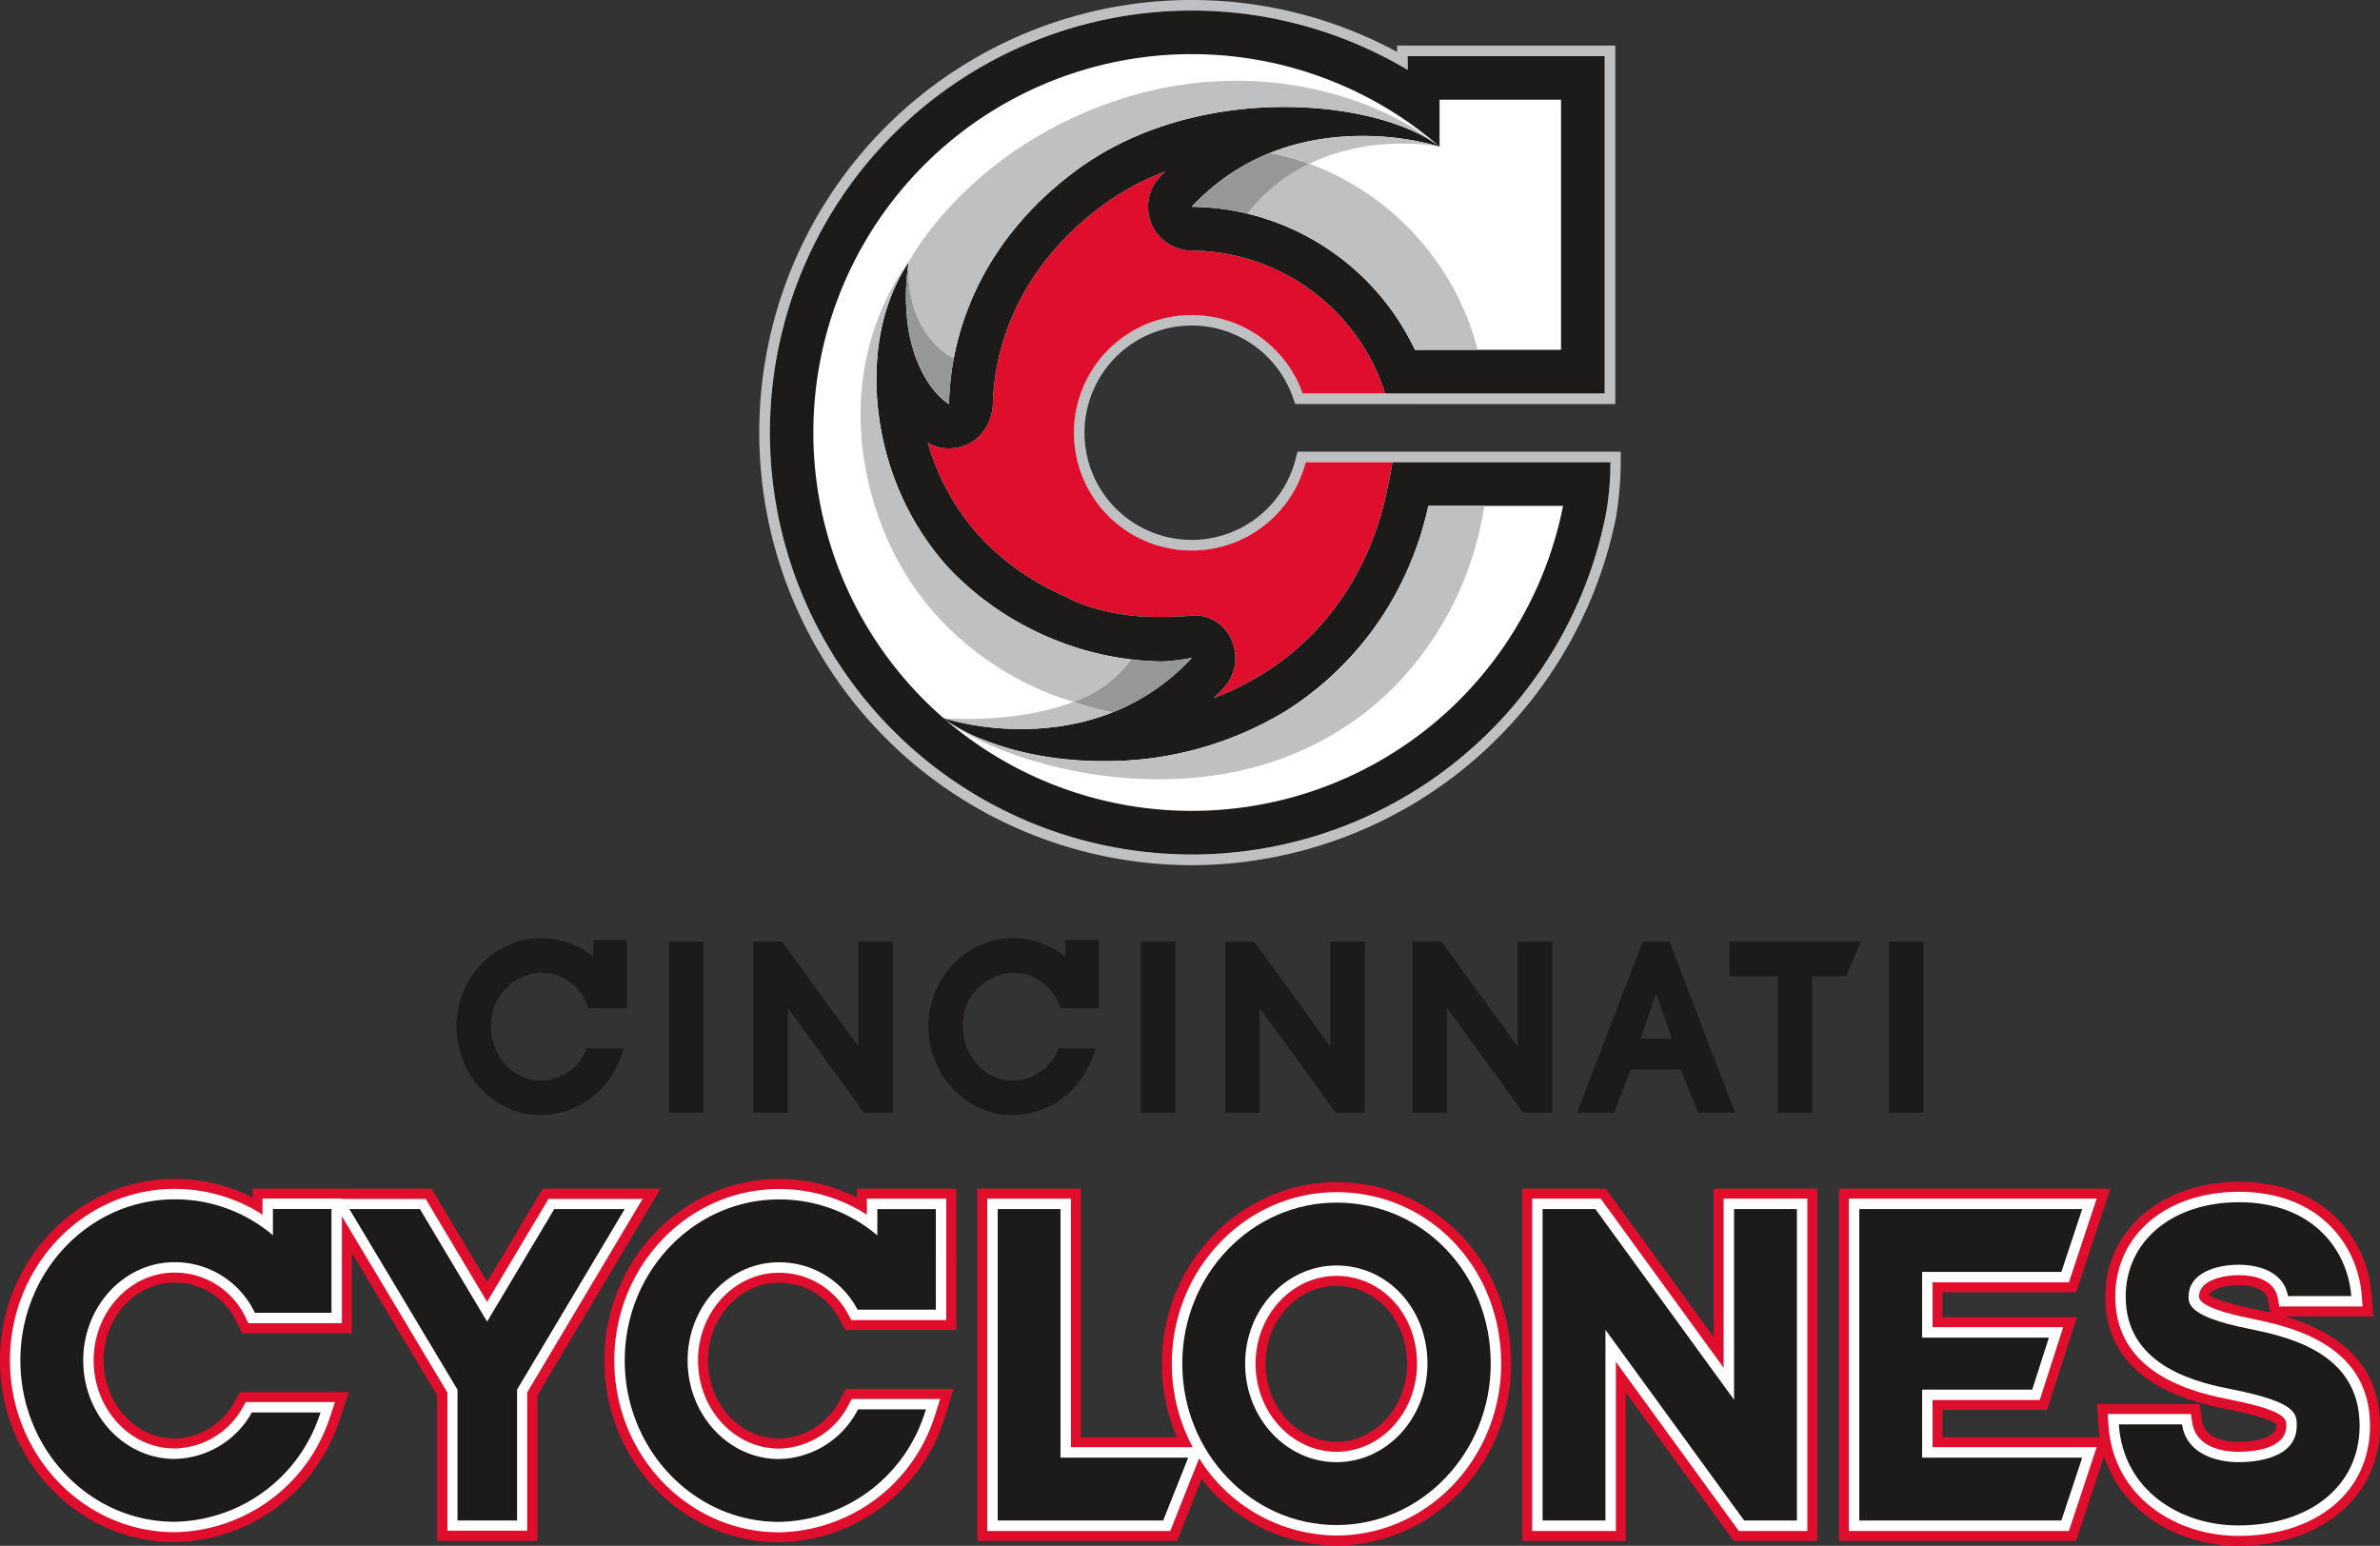
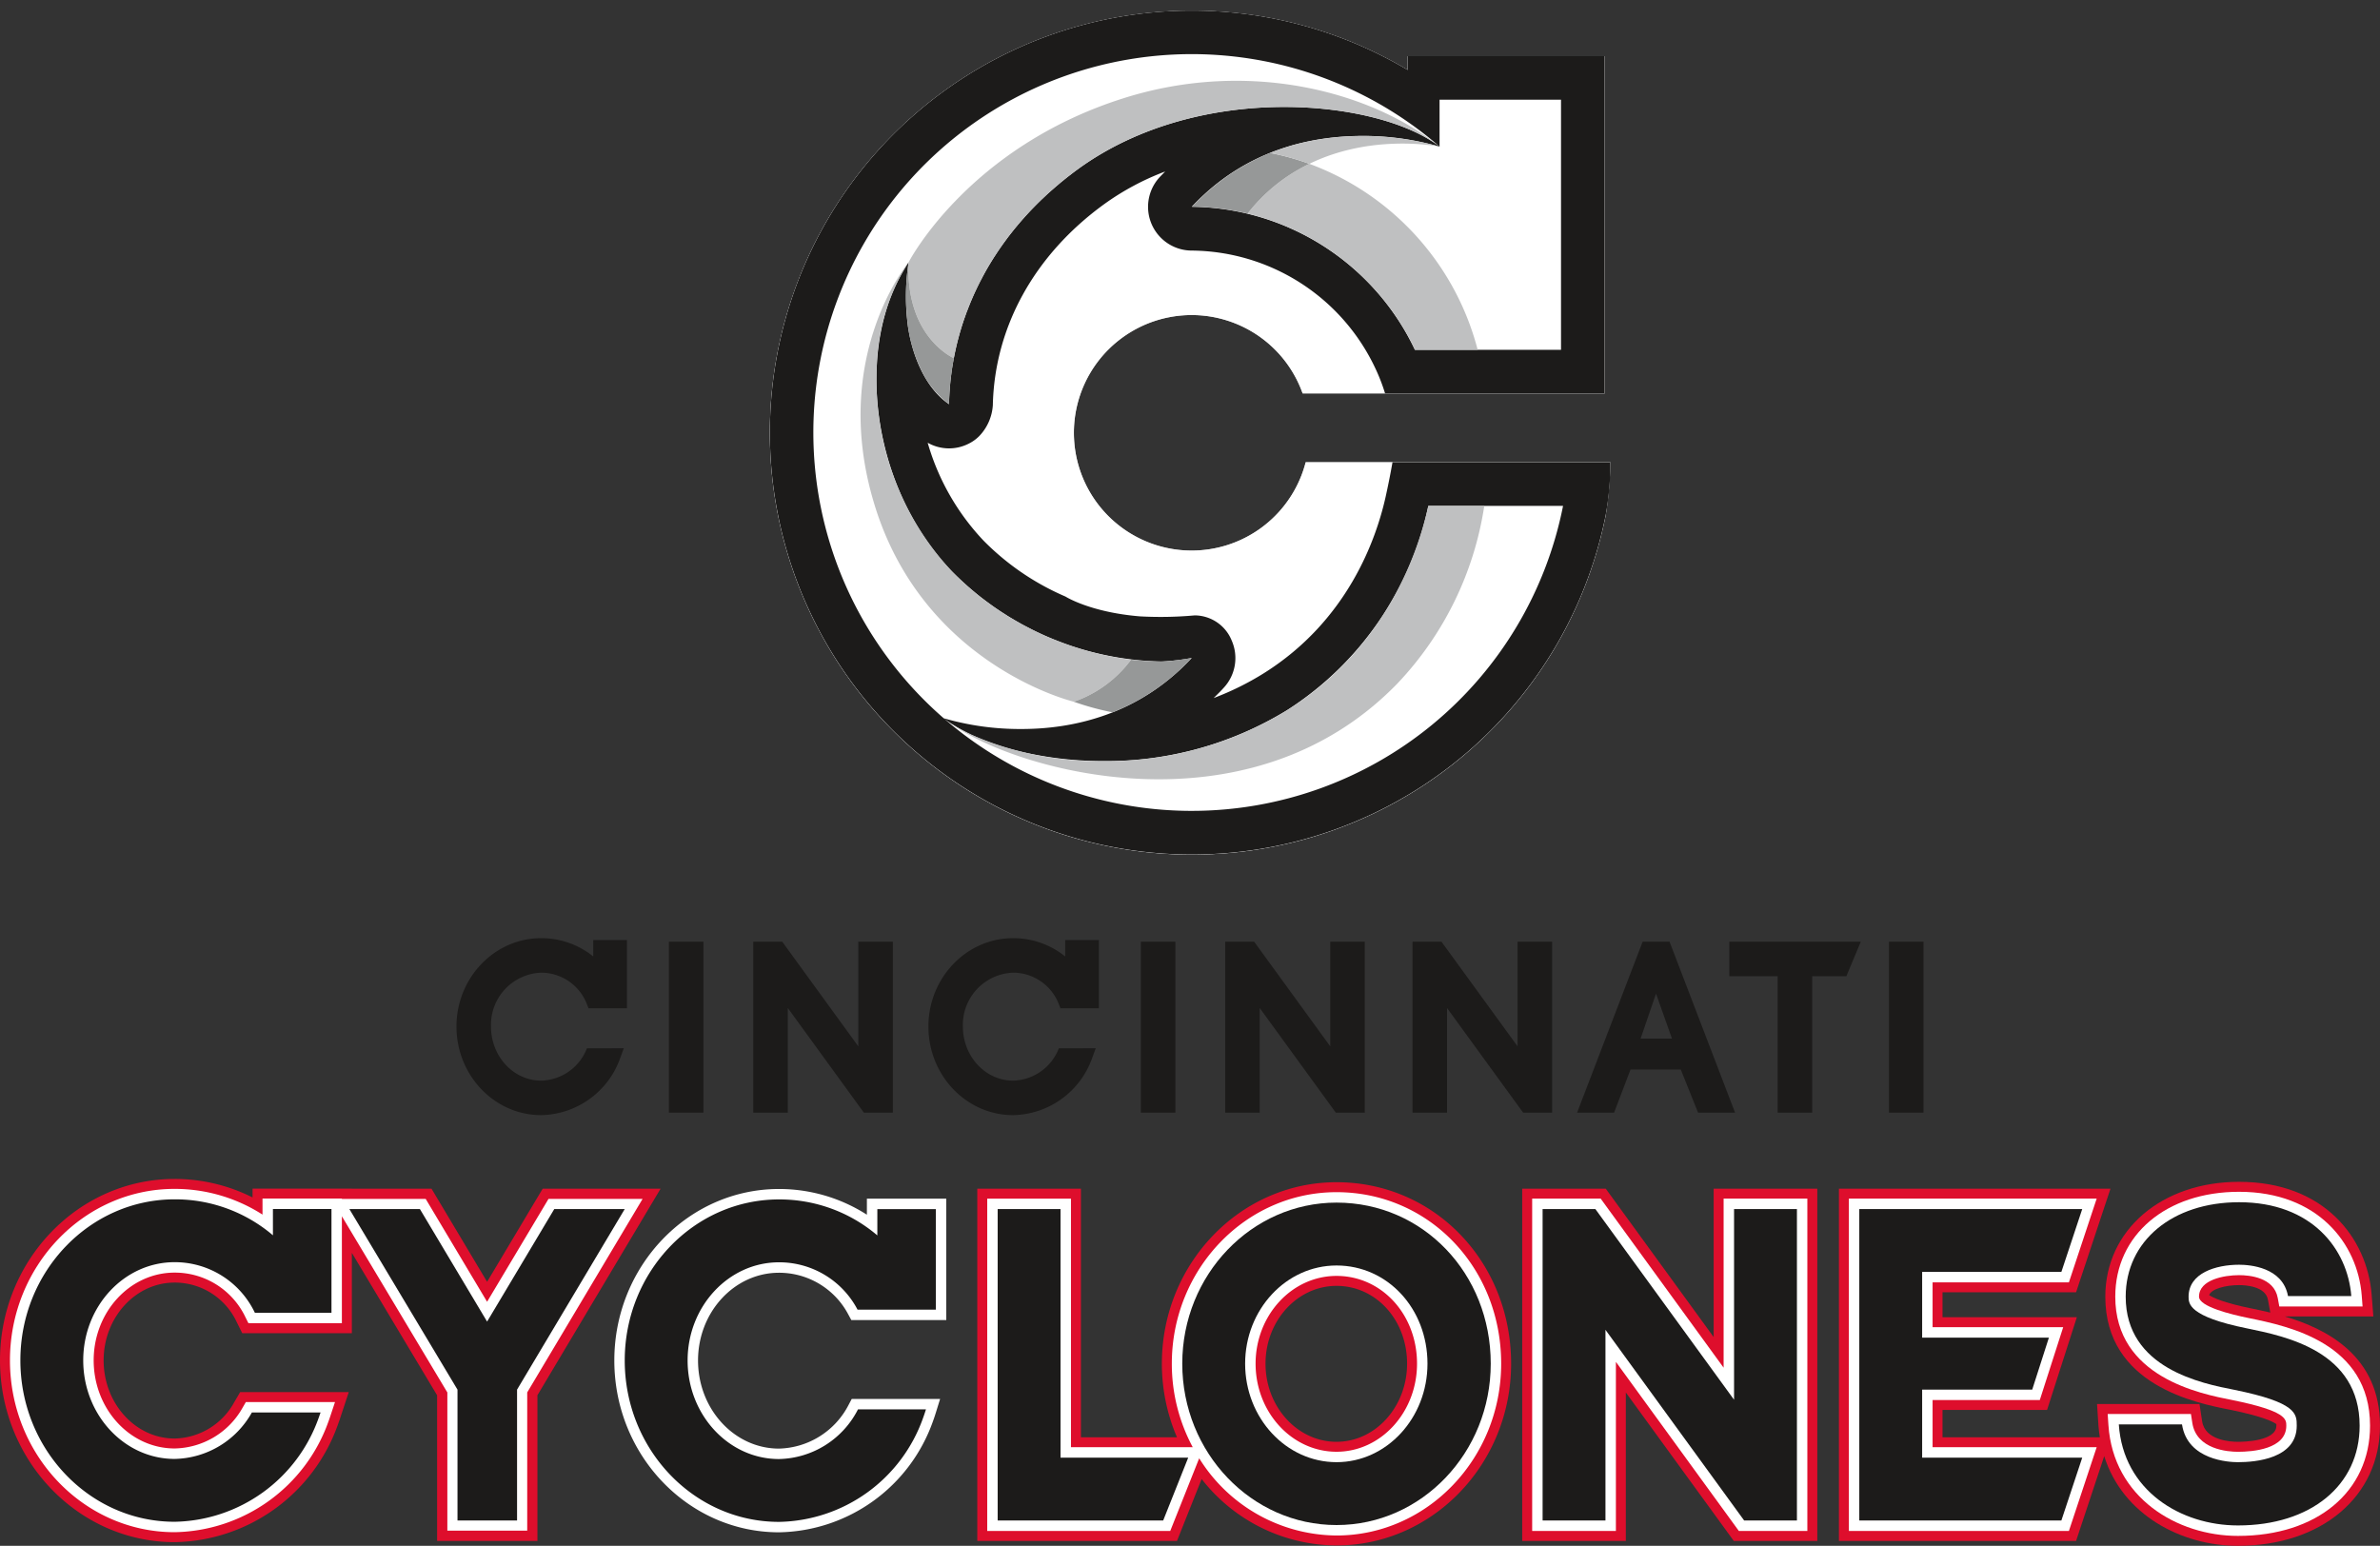
<svg xmlns="http://www.w3.org/2000/svg" height="227.277" width="349.916" version="1.1" viewBox="0 0 349.916 227.277">
  <rect x="0" y="0" width="349.916" height="227.277" fill="#333333" stroke="none" />
  <path d="M79.79,174.768,71.615,188.461l-8.175-13.693H51.73v-.009H37.131v1.3a25.423,25.423,0,0,0-11.46-2.72C11.517,173.339,0,185.304,0,200.013c0,14.732,11.517,26.726,25.671,26.726a25.908,25.908,0,0,0,23.984-17.212s.132-.35.32-.909l1.304-3.943H35.313l-.872,1.485a10.234,10.234,0,0,1-8.77,5.344c-5.754,0-10.435-5.155-10.435-11.49,0-6.308,4.681-11.439,10.435-11.439a10.048,10.048,0,0,1,9.117,5.773l.827,1.666H51.73V184.206l12.536,20.939v21.411h14.75V205.137l18.109-30.369Z" fill="#de0e2c" />
  <path d="M196.501,173.819c-14.16,0-25.679,11.965-25.679,26.677a27.462,27.462,0,0,0,2.221,10.823h-14.122V174.768H143.685v51.788h29.361l3.625-9.099a25.265,25.265,0,0,0,19.83,9.766c14.152,0,25.669-11.991,25.669-26.727C222.17,185.538,210.895,173.819,196.501,173.819Zm0,38.167c-5.757,0-10.44-5.155-10.44-11.49,0-6.309,4.684-11.438,10.44-11.438,5.816,0,10.374,5.022,10.374,11.438C206.875,206.831,202.22,211.986,196.501,211.986Z" fill="#de0e2c" />
  <polygon points="251.948 196.586 236.08 174.768 223.801 174.768 223.801 226.556 239.036 226.556 239.036 204.735 254.904 226.556 267.186 226.556 267.186 174.768 251.948 174.768 251.948 196.586" fill="#de0e2c" />
-   <path d="M125.991,176.072a25.474,25.474,0,0,0-11.462-2.722c-14.158,0-25.674,11.969-25.674,26.676,0,14.738,11.516,26.731,25.674,26.731a25.905,25.905,0,0,0,23.977-17.191s.221-.583.496-1.466l1.203-3.887H124.353l-.848,1.579a10.376,10.376,0,0,1-8.976,5.729c-5.755,0-10.438-5.16-10.438-11.495,0-6.307,4.683-11.435,10.438-11.435a10.056,10.056,0,0,1,8.917,5.394l.851,1.567h16.291V174.774H125.991Z" fill="#de0e2c" />
  <path d="M335.916,193.555h13.024l-.254-3.231c-.655-8.241-6.934-16.561-19.491-16.561-11.396,0-19.665,7.101-19.665,16.883,0,13.048,13.389,15.66,18.405,16.638,4.869.994,6.345,1.805,6.744,2.097v.239c0,2.254-4.707,2.368-5.648,2.368-1.131,0-4.839-.218-5.264-3.012l-.391-2.545h-15.062l.209,3.193c.04.583.117,1.142.202,1.696h-23.129v-4.016h15.37l4.38-13.634h-19.75V190h19.635l5.059-15.232H270.364v51.788h34.868l4.136-12.459c2.731,8.666,11.382,13.181,19.663,13.181,12.296,0,20.885-7.262,20.885-17.659C349.916,199.383,342.119,195.388,335.916,193.555Zm-6.721-4.608c.904,0,3.882.153,4.246,2.148l.346,1.892c-1.062-.257-2.028-.454-2.844-.62-4.081-.827-5.62-1.599-6.143-1.943C325.098,189.504,327.219,188.946,329.195,188.946Z" fill="#de0e2c" />
  <path d="M80.644,176.272l-9.03,15.125-9.028-15.125H50.265v-.052H38.595v2.361a23.921,23.921,0,0,0-12.924-3.782c-13.349,0-24.207,11.31-24.207,25.214,0,13.929,10.858,25.262,24.207,25.262a24.438,24.438,0,0,0,22.612-16.255s.127-.332.301-.865l.669-2.016H36.149l-.442.761a11.685,11.685,0,0,1-10.036,6.064c-6.561,0-11.899-5.809-11.899-12.951,0-7.114,5.338-12.903,11.899-12.903A11.488,11.488,0,0,1,36.1,193.696l.425.852H50.265V178.827l15.506,25.903v20.321H77.513V204.724l16.963-28.452Z" fill="#fff" />
-   <path d="M196.501,175.282c-13.351,0-24.215,11.31-24.215,25.214a25.936,25.936,0,0,0,3.076,12.285H157.457V176.232H145.146v48.862h26.907l4.256-10.687a23.965,23.965,0,0,0,20.191,11.354c13.347,0,24.207-11.336,24.207-25.266C220.708,186.356,210.07,175.282,196.501,175.282Zm0,38.166c-6.563,0-11.899-5.811-11.899-12.952,0-7.116,5.336-12.902,11.899-12.902,6.638,0,11.836,5.664,11.836,12.902C208.337,207.638,203.026,213.448,196.501,213.448Z" fill="#fff" />
+   <path d="M196.501,175.282c-13.351,0-24.215,11.31-24.215,25.214a25.936,25.936,0,0,0,3.076,12.285H157.457V176.232H145.146v48.862h26.907l4.256-10.687a23.965,23.965,0,0,0,20.191,11.354c13.347,0,24.207-11.336,24.207-25.266C220.708,186.356,210.07,175.282,196.501,175.282Zm0,38.166c-6.563,0-11.899-5.811-11.899-12.952,0-7.116,5.336-12.902,11.899-12.902,6.638,0,11.836,5.664,11.836,12.902C208.337,207.638,203.026,213.448,196.501,213.448" fill="#fff" />
  <polygon points="253.412 201.089 235.338 176.231 225.265 176.231 225.265 225.094 237.575 225.094 237.575 200.233 255.652 225.094 265.723 225.094 265.723 176.231 253.412 176.231 253.412 201.089" fill="#fff" />
  <polygon points="304.178 188.541 308.261 176.231 271.83 176.231 271.83 225.094 304.178 225.094 308.261 212.781 284.136 212.781 284.136 205.84 299.9 205.84 303.338 195.134 284.136 195.134 284.136 188.541 304.178 188.541" fill="#fff" />
  <path d="M127.453,178.596a23.919,23.919,0,0,0-12.924-3.781c-13.349,0-24.21,11.31-24.21,25.212,0,13.935,10.861,25.265,24.21,25.265a24.441,24.441,0,0,0,22.609-16.248s.209-.548.465-1.377l.616-1.986H125.227l-.43.809a11.842,11.842,0,0,1-10.268,6.495c-6.563,0-11.902-5.811-11.902-12.957,0-7.112,5.339-12.898,11.902-12.898a11.5,11.5,0,0,1,10.203,6.158l.437.803H139.124V176.237H127.453Z" fill="#fff" />
  <path d="M330.654,193.801c-2.746-.557-7.348-1.706-7.348-3.156,0-2.497,3.701-3.162,5.889-3.162,1.525,0,5.137.325,5.688,3.352l.229,1.257h12.242l-.127-1.652c-.599-7.57-6.41-15.213-18.032-15.213-10.717,0-18.201,6.341-18.201,15.419,0,11.845,12.526,14.288,17.233,15.205,7.914,1.611,7.914,2.808,7.914,3.769,0,3.459-4.975,3.833-7.11,3.833-1.422,0-6.107-.309-6.711-4.256l-.2-1.302h-12.242l.11,1.633c.707,10.694,10.113,16.291,19.043,16.291,11.617,0,19.421-6.514,19.421-16.199C348.452,197.449,336.435,194.983,330.654,193.801Z" fill="#fff" />
  <polygon points="71.615 194.312 61.736 177.766 51.367 177.766 67.263 204.317 67.263 223.558 76.02 223.558 76.02 204.313 91.849 177.766 81.491 177.766 71.615 194.312" fill="#1c1b1a" />
  <polygon points="155.922 177.763 146.681 177.763 146.681 223.558 171.015 223.558 174.695 214.317 155.922 214.317 155.922 177.763" fill="#1c1b1a" />
  <path d="M196.501,176.817c-12.506,0-22.68,10.626-22.68,23.679,0,13.086,10.174,23.73,22.68,23.73,12.505,0,22.673-10.645,22.673-23.73C219.174,187.22,209.211,176.817,196.501,176.817Zm0,38.163c-7.409,0-13.437-6.495-13.437-14.484,0-7.961,6.027-14.434,13.437-14.434,7.5,0,13.372,6.338,13.372,14.434C209.873,208.485,203.874,214.981,196.501,214.981Z" fill="#1c1b1a" />
  <polygon points="254.947 205.802 234.556 177.763 226.799 177.763 226.799 223.558 236.041 223.558 236.041 195.52 256.432 223.558 264.191 223.558 264.191 177.763 254.947 177.763 254.947 205.802" fill="#1c1b1a" />
  <polygon points="303.07 187.009 306.137 177.763 273.359 177.763 273.359 223.558 303.07 223.558 306.137 214.317 282.601 214.317 282.601 204.313 298.784 204.313 301.237 196.669 282.601 196.669 282.601 187.009 303.07 187.009" fill="#1c1b1a" />
  <path d="M40.127,181.624a22.169,22.169,0,0,0-14.456-5.288c-12.503,0-22.675,10.621-22.675,23.677,0,13.088,10.172,23.73,22.675,23.73a22.897,22.897,0,0,0,21.176-15.263s.113-.305.282-.806H37.03a13.293,13.293,0,0,1-11.359,6.829c-7.406,0-13.434-6.502-13.434-14.491,0-7.962,6.027-14.437,13.434-14.437a13.042,13.042,0,0,1,11.801,7.439H48.735V177.754H40.127Z" fill="#1c1b1a" />
  <path d="M128.989,181.639a22.197,22.197,0,0,0-14.46-5.289c-12.504,0-22.678,10.621-22.678,23.677,0,13.088,10.174,23.732,22.678,23.732A22.905,22.905,0,0,0,135.705,208.5s.192-.513.435-1.288h-9.994a13.334,13.334,0,0,1-11.617,7.308c-7.409,0-13.434-6.504-13.434-14.493,0-7.957,6.025-14.433,13.434-14.433a12.998,12.998,0,0,1,11.551,6.963h11.512V177.772h-8.602Z" fill="#1c1b1a" />
  <path d="M330.35,195.306c-8.577-1.737-8.577-3.64-8.577-4.659,0-3.465,3.997-4.696,7.423-4.696,1.579,0,6.42.361,7.195,4.61h9.305c-.538-6.859-5.752-13.801-16.5-13.801-9.812,0-16.669,5.713-16.669,13.887,0,10.581,11.238,12.771,16.007,13.703,9.141,1.861,9.141,3.516,9.141,5.269,0,4.846-6.049,5.362-8.643,5.362-1.295,0-7.423-.282-8.227-5.553h-9.289c.648,9.759,9.127,14.854,17.516,14.854,10.696,0,17.889-5.889,17.889-14.663C346.92,198.706,336.15,196.492,330.35,195.306Z" fill="#1c1b1a" />
  <rect x="98.348" y="138.455" width="5.073" height="25.135" fill="#1c1b1a" />
  <polygon points="126.193 153.846 115.008 138.459 110.75 138.459 110.75 163.59 115.823 163.59 115.823 148.202 127.008 163.59 131.268 163.59 131.268 138.459 126.193 138.459 126.193 153.846" fill="#1c1b1a" />
  <polygon points="223.121 153.846 211.932 138.459 207.672 138.459 207.672 163.59 212.745 163.59 212.745 148.202 223.936 163.59 228.197 163.59 228.197 138.459 223.121 138.459 223.121 153.846" fill="#1c1b1a" />
  <polygon points="254.251 143.528 261.359 143.528 261.359 163.59 266.435 163.59 266.435 143.528 271.459 143.528 273.578 138.459 254.251 138.459 254.251 143.528" fill="#1c1b1a" />
  <rect x="277.725" y="138.455" width="5.075" height="25.135" fill="#1c1b1a" />
  <path d="M86.291,154.127l-.003.012a7.407,7.407,0,0,1-6.73,4.745c-4.062,0-7.371-3.567-7.371-7.954a7.667,7.667,0,0,1,7.371-7.917,7.207,7.207,0,0,1,6.751,4.682l.219.55h5.649V138.213H87.222v2.413a12.15,12.15,0,0,0-7.663-2.688c-6.859,0-12.447,5.831-12.447,12.991,0,7.182,5.588,13.026,12.447,13.026a12.57,12.57,0,0,0,11.622-8.378l.531-1.451Z" fill="#1c1b1a" />
  <rect x="167.735" y="138.455" width="5.073" height="25.135" fill="#1c1b1a" />
  <polygon points="195.58 153.846 184.39 138.459 180.132 138.459 180.132 163.59 185.205 163.59 185.205 148.202 196.395 163.59 200.653 163.59 200.653 138.459 195.58 138.459 195.58 153.846" fill="#1c1b1a" />
  <path d="M155.678,154.127l-.005.012a7.409,7.409,0,0,1-6.728,4.745c-4.067,0-7.378-3.567-7.378-7.954a7.67,7.67,0,0,1,7.378-7.917,7.204,7.204,0,0,1,6.747,4.682l.221.55h5.649V138.213h-4.954v2.413a12.14,12.14,0,0,0-7.662-2.688c-6.864,0-12.447,5.831-12.447,12.991,0,7.182,5.583,13.026,12.447,13.026a12.57,12.57,0,0,0,11.62-8.378l.534-1.451Z" fill="#1c1b1a" />
  <path d="M241.21,152.699l2.263-6.607,2.346,6.607Zm4.253-14.24h-3.959l-9.634,25.131h5.439l2.418-6.347h7.383l2.545,6.347h5.439Z" fill="#1c1b1a" />
  <path d="M191.966,67.96a17.313,17.313,0,1,1-.449-10.115h44.406V8.27h-28.956v2.027a62.042,62.042,0,1,0,29.098,65.507,50.455,50.455,0,0,0,.684-7.844Z" fill="#bfc0c1" />
-   <path d="M175.226,127.204a63.617,63.617,0,0,1-63.6-63.606A63.579,63.579,0,0,1,205.406,7.631V6.703h32.079v52.707l-47.062-.006-.363-1.038a15.757,15.757,0,1,0,.397,9.214l.31-1.17,47.522.004v1.546a51.012,51.012,0,0,1-.7,8.115,63.734,63.734,0,0,1-62.363,51.129" fill="#bfc0c1" />
  <path d="M191.966,67.96a17.313,17.313,0,1,1-.449-10.115h44.406V8.27h-28.956v2.027a62.042,62.042,0,1,0,29.098,65.507,50.455,50.455,0,0,0,.684-7.844Z" fill="#fff" />
  <path d="M218.223,74.387a48.452,48.452,0,0,1-12.743,26.079c-22.201,22.882-56.649,12.632-65.69,5.881-.372-.262-.708-.503-1.027-.741a55.636,55.636,0,0,0,91.043-31.225Z" fill="#fff" />
  <path d="M175.226,7.961a55.627,55.627,0,0,0-36.464,97.645c1.165.077,11.063.694,19.111-2.435,0,0-22.102-5.266-29.323-29.04-6.601-21.657,5.033-35.56,5.033-35.56s8.617-16.788,31.436-24.077c18.727-5.988,36.894-.881,46.631,7.064v-.012A55.437,55.437,0,0,0,175.226,7.961" fill="#fff" />
  <path d="M211.649,14.657v6.892l-.107-.013c-1.027-.175-10.208-1.75-19.033,2.552a39.797,39.797,0,0,1,24.743,27.342h12.256V14.657Z" fill="#fff" />
-   <path d="M202.187,54.114a30.098,30.098,0,0,0-26.971-17.274,6.437,6.437,0,0,1-4.69-10.827c.249-.26.515-.524.78-.799a38.481,38.481,0,0,0-8.988,4.818c-10.315,7.492-16.086,18.125-16.347,29.524a7.221,7.221,0,0,1-1.981,4.54,5.796,5.796,0,0,1-1.551,1.127,6.381,6.381,0,0,1-6.051-.128,34.965,34.965,0,0,0,8.236,14.415,37.947,37.947,0,0,0,12.019,8.198s3.609,2.309,10.953,2.917a55.77,55.77,0,0,0,8.055-.145,5.902,5.902,0,0,1,5.449,3.727,6.405,6.405,0,0,1-1.196,6.927c-.47.526-.973,1.006-1.471,1.496a41.19,41.19,0,0,0,7.359-3.633c12.289-7.7,16.523-19.609,17.942-26.012.635-2.888.976-4.96.994-5.024h-12.764a17.308,17.308,0,1,1-.446-10.115l12.117-.006a26.985,26.985,0,0,0-1.449-3.726" fill="#de0e2c" />
  <path d="M175.226,119.222a55.632,55.632,0,1,1,36.423-97.673V14.659h17.858v36.773h-21.482a36.768,36.768,0,0,0-32.81-21.029c7.872-8.431,17.622-10.416,25.041-10.416a40.154,40.154,0,0,1,11.392,1.573c-4.387-3.419-13.06-5.835-22.844-5.835-10.015,0-21.209,2.538-30.268,9.102-12.224,8.894-18.711,21.416-19.01,34.592h-.016c-3.349-2.284-5.32-6.845-6.011-11.36a33.336,33.336,0,0,1,.082-9.486c-8.17,12.174-5.553,33.152,6.401,45.459a44.438,44.438,0,0,0,30.742,13.227,32.876,32.876,0,0,0,4.49-.519c-7.878,8.458-17.619,10.445-25.025,10.445a40.348,40.348,0,0,1-11.43-1.578c4.512,3.51,13.382,6.294,23.48,6.294a50.902,50.902,0,0,0,26.952-7.464A47.301,47.301,0,0,0,209.996,74.381h19.809a55.647,55.647,0,0,1-54.579,44.84M145.971,59.559c.258-11.401,6.037-22.035,16.347-29.526a38.481,38.481,0,0,1,8.988-4.818c-.266.275-.531.54-.778.799a6.432,6.432,0,0,0,4.688,10.827,30.102,30.102,0,0,1,26.973,17.274,27.094,27.094,0,0,1,1.447,3.726h32.286V8.254h-28.956v2.032a62.04,62.04,0,1,0,29.098,65.499,41.886,41.886,0,0,0,.697-7.824h-32.032s-.348,2.082-.994,5.022c-1.419,6.404-5.653,18.314-17.942,26.015a41.615,41.615,0,0,1-7.357,3.634c.496-.492.999-.972,1.467-1.496a6.411,6.411,0,0,0,1.198-6.93,5.907,5.907,0,0,0-5.449-3.727,55.541,55.541,0,0,1-8.055.144c-7.341-.607-10.953-2.915-10.953-2.915a37.906,37.906,0,0,1-12.019-8.198,34.977,34.977,0,0,1-8.236-14.415,6.364,6.364,0,0,0,6.051.126,5.713,5.713,0,0,0,1.551-1.125,7.22,7.22,0,0,0,1.981-4.538" fill="#1c1b1a" />
  <path d="M205.479,100.467a48.463,48.463,0,0,0,12.743-26.08H209.996c-2.232,10.03-8.248,22.204-20.803,30.062a50.836,50.836,0,0,1-26.952,7.467,47.012,47.012,0,0,1-19.245-3.815.821.821,0,0,0-.145-.06,3.478,3.478,0,0,1-.345-.179c-.094-.043-.198-.089-.291-.136a.34.34,0,0,1-.122-.061,23.896,23.896,0,0,1-2.303-1.318c9.041,6.751,43.494,17.001,65.69-5.88" fill="#bfc0c1" />
  <path d="M192.509,24.087a25.353,25.353,0,0,0-9.077,7.315,36.994,36.994,0,0,1,23.667,18.159.267.267,0,0,0,.018.053c.317.586.623,1.188.909,1.815h9.226a39.802,39.802,0,0,0-24.743-27.342" fill="#bfc0c1" />
  <path d="M192.509,24.087a37.542,37.542,0,0,0-5.783-1.601,32.099,32.099,0,0,0-11.437,7.905c.787.012,1.527.039,2.235.094a36.503,36.503,0,0,1,5.907.917,25.353,25.353,0,0,1,9.077-7.315" fill="#969898" />
  <path d="M211.542,21.536c-.113-.026-.336-.1-.691-.192a4.48,4.48,0,0,0-.486-.128h-.009c-.155-.049-.285-.07-.431-.109a42.554,42.554,0,0,0-9.667-1.121c-.216,0-.408,0-.604.017a39.333,39.333,0,0,0-8.579,1.083c-.413.097-.827.214-1.248.33-1.018.32-2.07.657-3.099,1.073a37.89,37.89,0,0,1,5.78,1.598c8.825-4.3,18.006-2.727,19.033-2.55" fill="#bfc0c1" />
  <path d="M165.018,14.497c-22.819,7.285-31.438,24.076-31.438,24.076-.418,10.276,5.651,13.604,6.659,14.1a41.676,41.676,0,0,1,1.549-5.857c.014-.033.026-.057.038-.087.11-.306.216-.604.319-.907,0,0,0-.006.023-.006a39.487,39.487,0,0,1,1.563-3.66.903.903,0,0,1,.091-.177c.113-.253.245-.508.376-.754.04-.072.078-.149.127-.228a7.871,7.871,0,0,1,.381-.73,2.483,2.483,0,0,1,.122-.226c.425-.778.893-1.54,1.368-2.297a2.076,2.076,0,0,0,.195-.286c.132-.205.259-.391.39-.591.085-.127.179-.254.256-.389.136-.175.277-.373.397-.554.099-.144.193-.268.293-.394.132-.194.259-.348.397-.551.103-.145.218-.289.331-.436.132-.156.259-.326.39-.491.221-.276.449-.566.691-.84.11-.16.24-.277.348-.409.139-.182.306-.348.439-.518.127-.148.245-.276.371-.421.146-.16.294-.321.459-.496.122-.134.24-.267.367-.399.164-.166.336-.354.5-.513.122-.127.239-.254.354-.364.226-.226.44-.436.667-.657a2.19,2.19,0,0,1,.231-.21c.293-.281.587-.562.878-.834.111-.098.219-.185.31-.276.221-.181.441-.379.663-.566.105-.101.235-.206.364-.311.204-.181.414-.364.611-.529a3.519,3.519,0,0,0,.376-.304c.228-.173.454-.361.691-.552a2.614,2.614,0,0,0,.343-.249c.324-.268.684-.524,1.027-.778,9.059-6.564,20.253-9.104,30.272-9.104,9.782,0,18.453,2.418,22.84,5.837-9.737-7.944-27.908-13.052-46.631-7.062" fill="#bfc0c1" />
  <path d="M133.583,38.573a34.094,34.094,0,0,0-.385,5.824c.054,1.034.139,2.253.303,3.662a21.168,21.168,0,0,0,2.622,7.618,13.712,13.712,0,0,0,3.405,3.742c0-.363.017-.721.033-1.069,0-.122.018-.242.018-.359.021-.26.038-.497.059-.746.016-.176.035-.376.035-.544.028-.24.044-.483.07-.737.031-.21.045-.435.082-.658a1.956,1.956,0,0,1,.038-.275c.089-.812.239-1.584.378-2.358-1.01-.496-7.078-3.824-6.659-14.1" fill="#969898" />
-   <path d="M138.762,105.606h0a40.45,40.45,0,0,0,11.43,1.578,36.555,36.555,0,0,0,13.375-2.445,40.446,40.446,0,0,1-5.694-1.567c-8.048,3.131-17.945,2.512-19.111,2.435" fill="#bfc0c1" />
  <path d="M128.55,74.132c7.221,23.774,29.323,29.04,29.323,29.04a17.652,17.652,0,0,0,8.415-6.174,46.041,46.041,0,0,1-5.938-1.169c-.028,0-.062-.021-.094-.021-.261-.06-.503-.14-.78-.228-.028,0-.077-.021-.12-.021-.261-.079-.503-.159-.78-.248a.107.107,0,0,1-.065-.018c-1.098-.337-2.169-.729-3.236-1.155a.871.871,0,0,1-.226-.086c-.216-.085-.425-.171-.63-.253-.089-.046-.205-.084-.298-.123-.2-.094-.402-.183-.592-.253a2.04,2.04,0,0,0-.324-.152c-.202-.096-.385-.197-.585-.284-.115-.051-.233-.107-.329-.156-.19-.092-.376-.193-.578-.28a3.116,3.116,0,0,0-.303-.162c-.338-.182-.696-.357-1.02-.529-.139-.067-.272-.149-.416-.231-.148-.083-.296-.178-.451-.255-.143-.084-.293-.17-.451-.264-.127-.083-.284-.171-.432-.251-.153-.097-.308-.181-.459-.269-.15-.1-.287-.198-.411-.288-.176-.098-.334-.199-.493-.297-.134-.095-.273-.176-.397-.272-.178-.111-.343-.226-.519-.342-.129-.078-.233-.171-.352-.243-.223-.17-.465-.336-.691-.509-.089-.059-.171-.124-.261-.186-.226-.176-.479-.358-.729-.546-.094-.071-.2-.145-.303-.232-.165-.13-.359-.288-.531-.436-.108-.084-.219-.194-.329-.278-.167-.141-.329-.268-.498-.422a3.304,3.304,0,0,0-.338-.273c-.158-.16-.327-.309-.489-.459-.089-.093-.2-.182-.301-.275-.179-.161-.357-.333-.529-.492a2.263,2.263,0,0,0-.266-.254c-.242-.242-.503-.501-.759-.755A41.265,41.265,0,0,1,128.919,53.628a29.74,29.74,0,0,1,4.664-15.055s-11.634,13.901-5.033,35.56" fill="#bfc0c1" />
  <path d="M157.872,103.172a39.904,39.904,0,0,0,5.717,1.564,31.915,31.915,0,0,0,11.603-7.974h-.049a.223.223,0,0,1-.049.006c-.632.095-1.316.211-2.021.292a.7.7,0,0,1-.073.017c-.143.006-.287.034-.444.044a.39.39,0,0,1-.134.021c-.134.01-.282.035-.409.039-.052,0-.11.017-.179.017a3.639,3.639,0,0,1-.401.044h-.148c-.2.017-.383.017-.559.017-.357,0-.696,0-1.06-.017h-.188c-.303-.008-.592-.039-.881-.061-.064,0-.099-.003-.15-.003-.32-.025-.667-.041-.998-.067h-.045c-.376-.051-.75-.073-1.114-.112a17.675,17.675,0,0,1-8.417,6.173" fill="#969898" />
</svg>